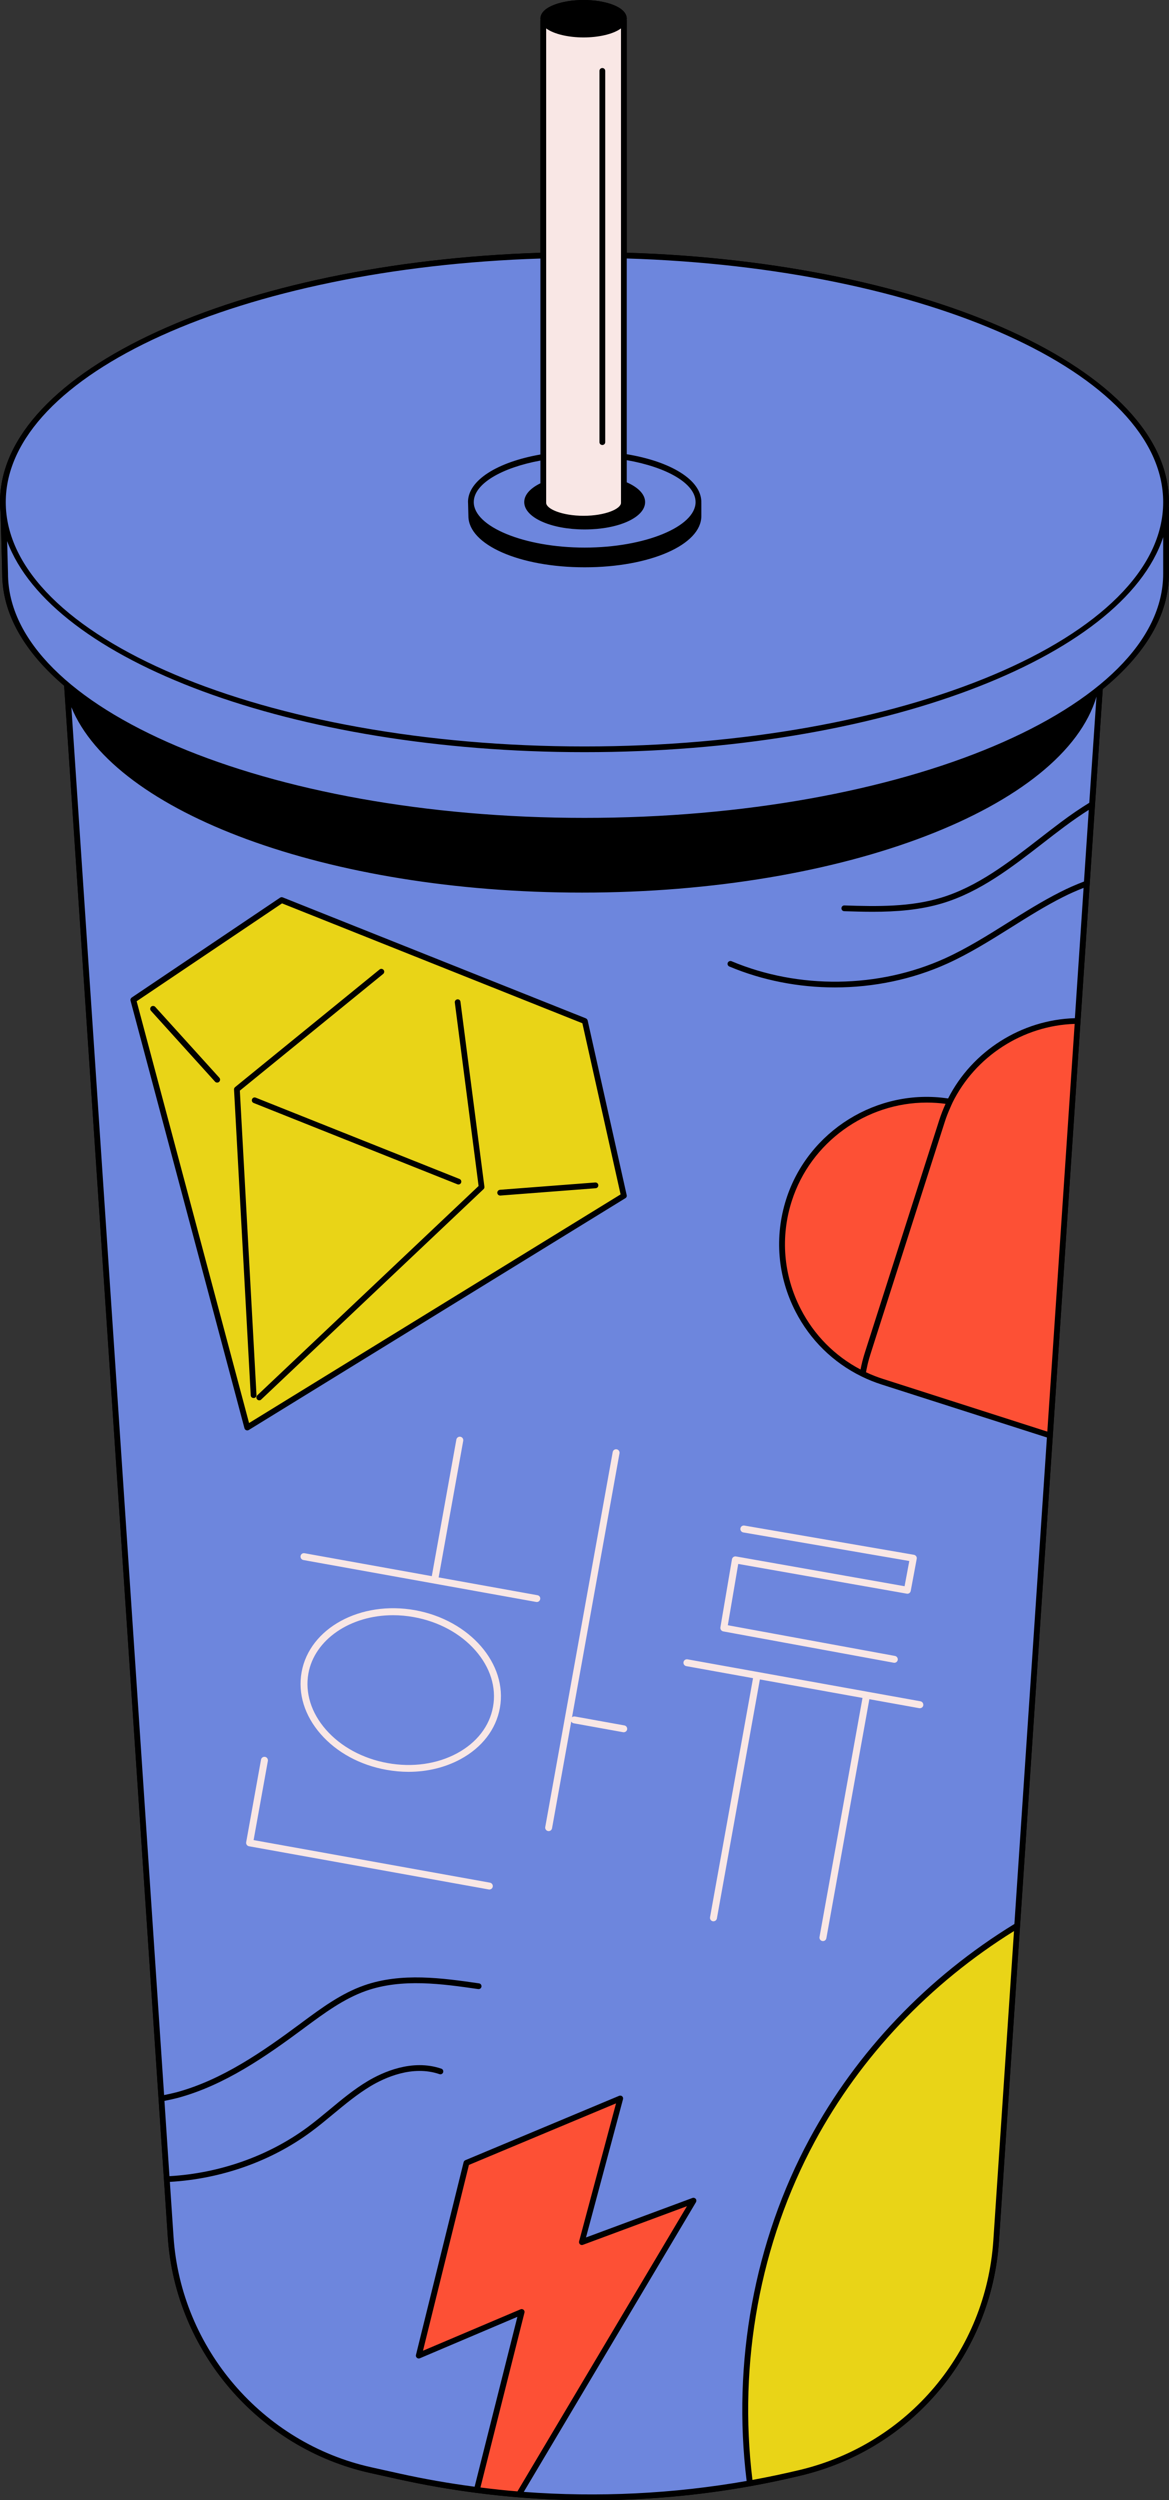
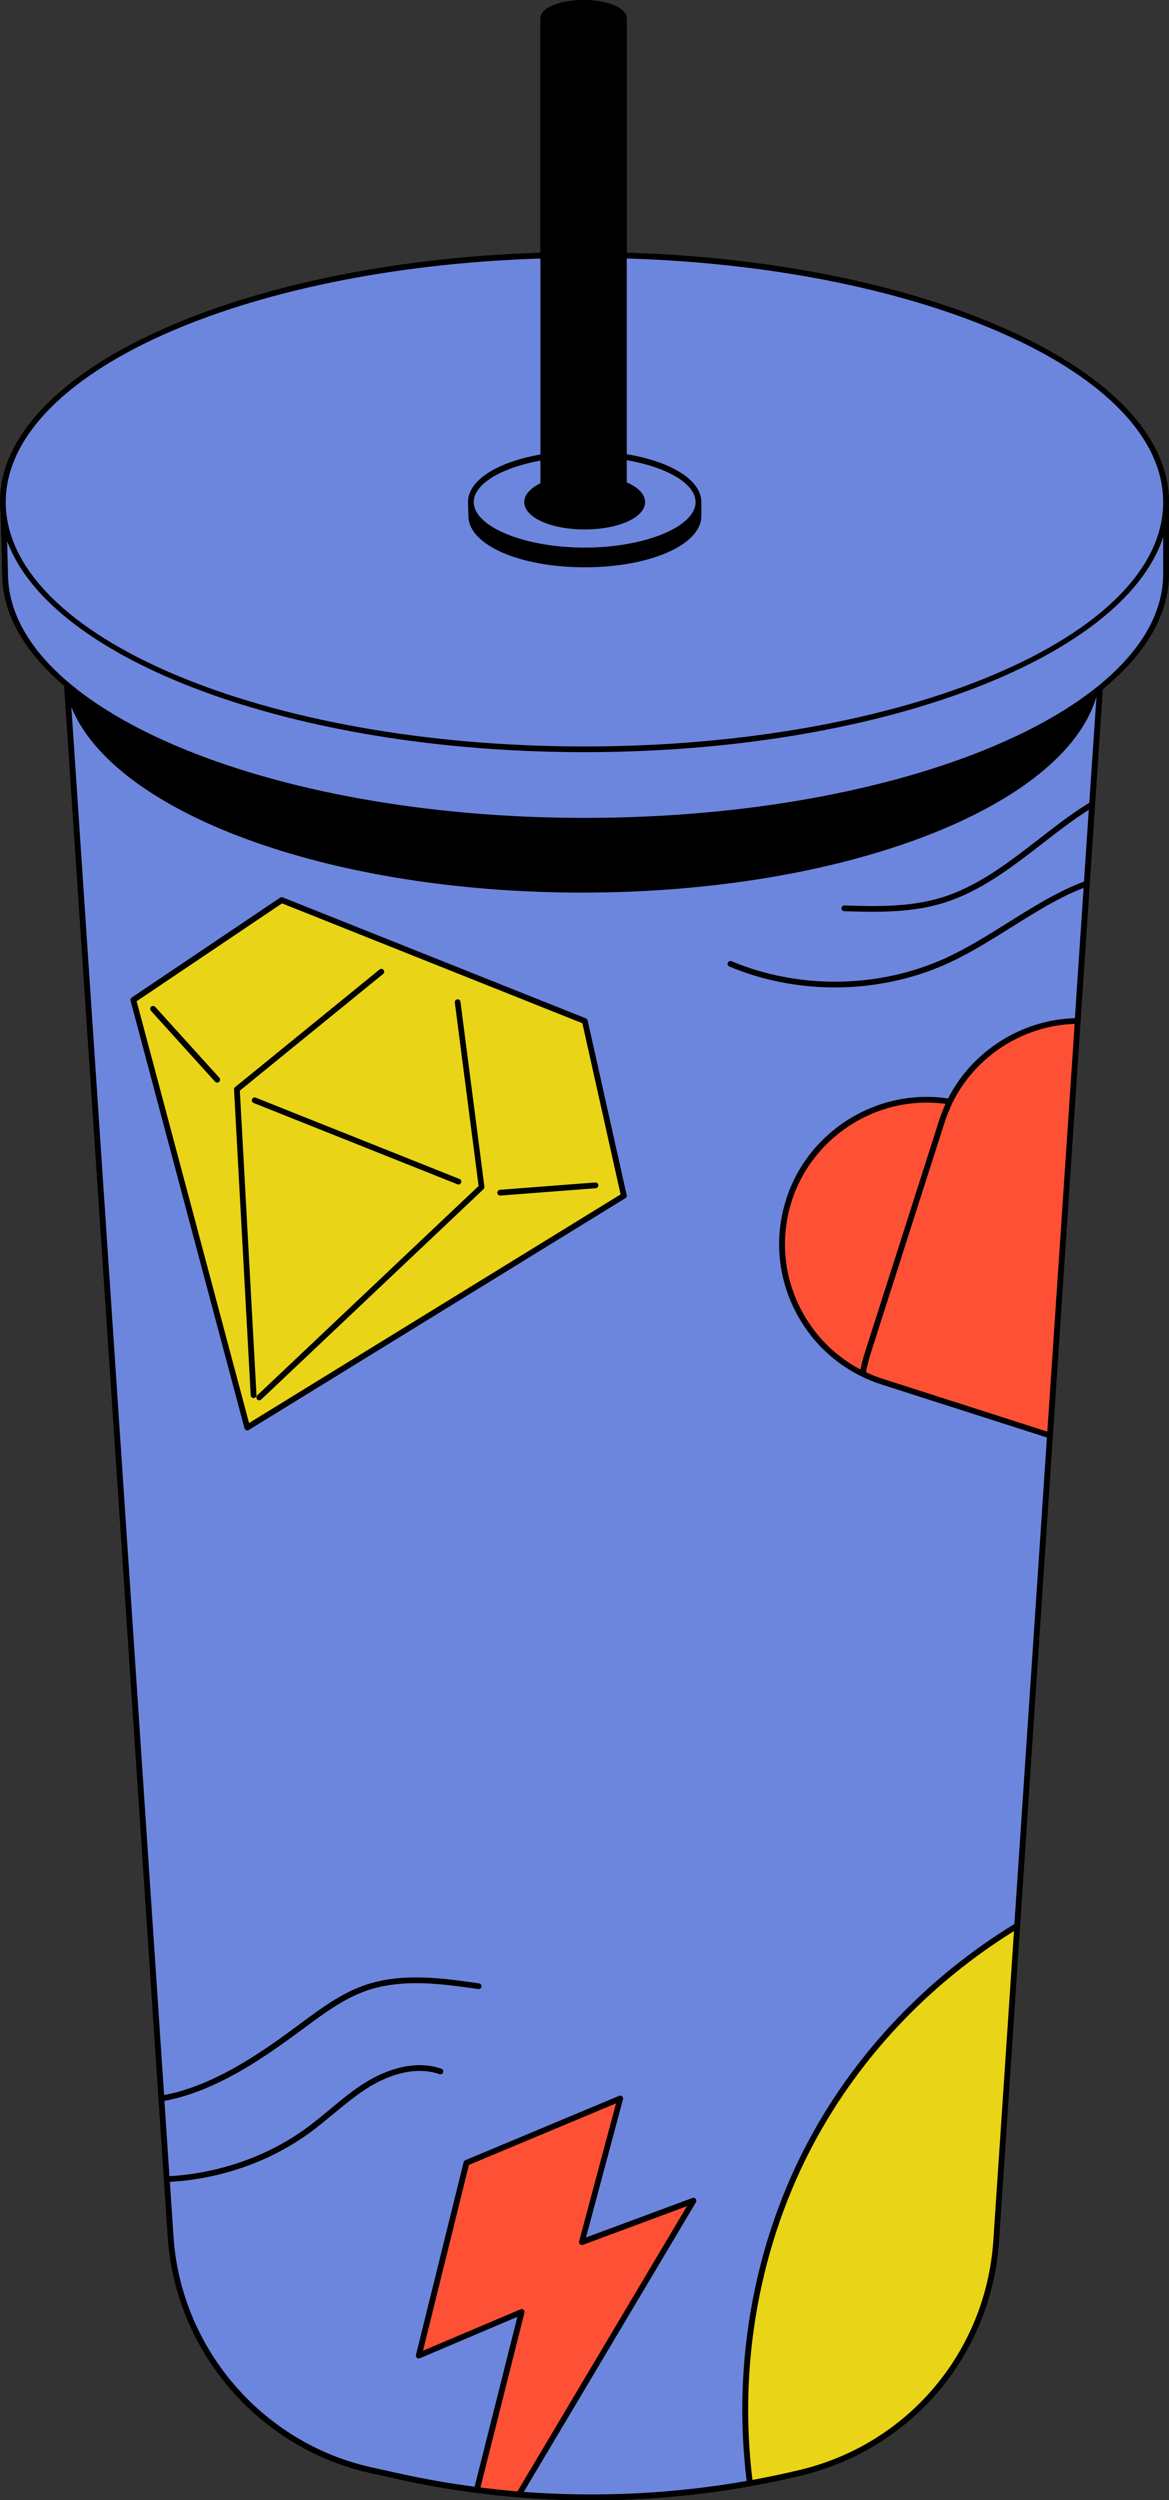
<svg xmlns="http://www.w3.org/2000/svg" height="434.0" preserveAspectRatio="xMidYMid meet" version="1.0" viewBox="0.0 0.0 203.1 434.0" width="203.1" zoomAndPan="magnify">
  <rect x="0.0" y="0.0" width="203.1" height="434.0" fill="#333333" stroke="none" />
  <g id="change1_1">
    <path d="M203.09,87.17c0-22.88-41.62-41.68-94.2-43.3V3.53c0-0.04-0.01-0.07-0.02-0.11c0.01-0.06,0.02-0.11,0.02-0.17 c0-2.11-3.86-3.25-7.5-3.25s-7.5,1.14-7.5,3.25c0,0.06,0.01,0.12,0.02,0.18c-0.01,0.03-0.02,0.06-0.02,0.1v40.35 C41.46,45.56,0,64.33,0,87.17c0,0.67,0.04,1.34,0.11,2.01l0.27,10.4c0,7,3.88,13.61,10.76,19.47l16.4,245.27l1.61,24.06 c1.33,19.8,15.79,36.62,35.17,40.92l4.87,1.08c4.49,0.99,9.06,1.79,13.57,2.37c2.43,0.32,4.9,0.58,7.35,0.78 c4.2,0.34,8.47,0.51,12.69,0.51c9.24,0,18.51-0.82,27.56-2.45c2.9-0.52,5.88-1.14,8.84-1.86c19.23-4.61,33.04-20.98,34.36-40.72 l11.75-175.62l2.42-36.12c0-0.01,0-0.01,0-0.02l3.86-57.63c7.34-6,11.5-12.82,11.5-20.05V88.05c0-0.04-0.01-0.08-0.02-0.11 C203.08,87.68,203.09,87.42,203.09,87.17z" fill="inherit" />
  </g>
  <g id="change2_1">
    <path d="M150.38,234.77c-0.32,0.99-0.57,1.99-0.76,2.99l-0.03,0.13l-0.12-0.06c-4.49-2.35-8.1-6-10.44-10.54 c-3.02-5.86-3.58-12.55-1.57-18.82c3.23-10.1,12.91-17.16,23.54-17.16c1.09,0,2.2,0.08,3.28,0.22l0.13,0.02l-0.06,0.12 c-0.42,0.92-0.79,1.89-1.11,2.88L150.38,234.77z M101.23,389.6c-0.14,0.05-0.3,0.02-0.41-0.08c-0.11-0.1-0.16-0.25-0.12-0.4 l6.42-23.96l0.05-0.2l-25.75,10.77l-0.05,0.02l-7.99,32.29l-0.05,0.19l17.13-7.27c0.14-0.06,0.3-0.04,0.42,0.06 c0.12,0.1,0.17,0.25,0.13,0.4l-7.65,30.35l-0.03,0.11l0.11,0.01c0.84,0.11,1.69,0.21,2.53,0.3c0.09,0.01,0.18,0.02,0.27,0.03 c0.11,0.01,0.22,0.03,0.34,0.04c1.02,0.11,2.1,0.21,3.29,0.31l0.06,0l29.49-49.57l0.14-0.24L101.23,389.6L101.23,389.6z M186.7,177.64c-8.99,0.29-17.36,5.69-21.33,13.75l-0.01,0.02v0.01c-0.09,0.18-0.17,0.38-0.25,0.57c-0.04,0.1-0.08,0.19-0.12,0.29 c-0.4,0.92-0.72,1.74-0.96,2.51l-12.88,40.23c-0.17,0.52-0.32,1.06-0.47,1.67c-0.03,0.12-0.06,0.25-0.08,0.37 c-0.02,0.08-0.03,0.15-0.05,0.23c-0.07,0.33-0.13,0.63-0.18,0.91l-0.01,0.08l0.07,0.03c0.98,0.46,2,0.86,3.03,1.19l28.49,9.13 l0.12,0.04l4.75-70.9l0.01-0.11L186.7,177.64z" fill="#FD5035" />
  </g>
  <g id="change3_1">
    <path d="M0.9,87.17c0-10.79,9.61-21.08,27.05-28.98c17.33-7.85,40.74-12.61,65.94-13.41l0.1,0v34.22L93.91,79 c-7.59,1.33-12.5,4.53-12.5,8.15c0,0.02,0,0.04,0.01,0.05c0,0.02,0.01,0.05,0.01,0.07l0.06,2.3c0,4.94,8.83,8.8,20.1,8.8 c11.31,0,20.17-3.86,20.17-8.8v-2.25c-0.01-0.02-0.01-0.03-0.01-0.05c0-0.04,0-0.06,0.01-0.08c0-0.01,0.01-0.03,0.01-0.04 c0-3.7-5.05-6.92-12.88-8.21l-0.08-0.01V44.77l0.1,0c25.26,0.77,48.75,5.52,66.15,13.38c17.51,7.9,27.15,18.21,27.15,29.02 c0,23.44-45.15,42.51-100.64,42.51S0.9,110.61,0.9,87.17z M101.58,91.8c-5.83,0-10.4-2.04-10.4-4.65c0-1.18,0.98-2.31,2.76-3.17 l0.06-0.03v-4.14l-0.12,0.02c-7.09,1.31-11.66,4.18-11.66,7.31c0,4.33,8.87,8,19.37,8c10.5,0,19.37-3.66,19.37-8 c0-3.16-4.84-6.13-12.04-7.38l-0.12-0.02v4.03l0.06,0.03c2.02,0.88,3.13,2.06,3.13,3.34C111.98,89.76,107.41,91.8,101.58,91.8z M190.41,120.9l0.26-0.86l-1.3,19.38l-0.04,0.03c-1.6,0.98-3.25,2.11-4.9,3.34c-1.29,0.96-2.56,1.95-3.8,2.91 c-5.28,4.09-10.73,8.31-17.11,10.24c-5.28,1.59-10.95,1.54-16.78,1.33c-0.01,0-0.01,0-0.02,0c-0.1,0-0.19,0.04-0.26,0.1 c-0.08,0.07-0.13,0.17-0.13,0.28c0,0.11,0.03,0.21,0.11,0.29s0.17,0.12,0.28,0.13c1.47,0.05,3.21,0.1,4.93,0.1 c5,0,8.73-0.45,12.11-1.47c6.53-1.97,12.04-6.25,17.37-10.38c1.23-0.95,2.5-1.93,3.79-2.9c1.42-1.06,2.84-2.04,4.23-2.92l0.17-0.11 l-0.01,0.2l-0.84,12.5l-0.06,0.02c-1.45,0.56-2.83,1.16-4.09,1.81c-3.15,1.59-6.19,3.49-9.13,5.34c-3.51,2.2-7.13,4.47-10.93,6.2 c-11.56,5.23-25.45,5.42-37.16,0.5c-0.1-0.04-0.21-0.04-0.31,0s-0.18,0.12-0.22,0.21c-0.04,0.1-0.04,0.21,0,0.31 c0.04,0.1,0.12,0.18,0.22,0.22c5.64,2.37,11.97,3.62,18.3,3.62c6.79,0,13.53-1.43,19.5-4.13c3.85-1.75,7.49-4.03,11.01-6.24 c2.94-1.84,5.96-3.74,9.08-5.31c1.07-0.54,2.25-1.07,3.58-1.6l0.15-0.06l-0.01,0.16l-1.52,22.71l-0.09,0 c-9.17,0.26-17.79,5.71-21.95,13.88l-0.03,0.06l-0.07-0.01c-12.2-1.83-24.25,5.66-28.01,17.43c-2.07,6.48-1.5,13.38,1.62,19.43 c2.53,4.91,6.46,8.78,11.39,11.2c1.14,0.55,2.3,1.02,3.49,1.4l28.8,9.23l-0.01,0.08l-5.65,84.5l-0.04,0.03 c-15.08,9.23-27.37,22.12-35.54,37.25c-9.58,17.75-13.46,38.82-10.93,59.34l0.01,0.09l-0.09,0.02c-8.87,1.56-17.89,2.35-26.95,2.35 c-3.93,0-7.87-0.15-11.8-0.44l-0.16-0.01l30-50.44c0.09-0.15,0.07-0.33-0.04-0.46c-0.11-0.13-0.29-0.18-0.45-0.12l-18.68,6.93 l0.05-0.19l6.43-24c0.04-0.15-0.01-0.31-0.12-0.41c-0.11-0.1-0.28-0.12-0.42-0.07l-26.73,11.18c-0.12,0.05-0.2,0.15-0.23,0.27 l-8.28,33.46c-0.04,0.15,0.01,0.3,0.13,0.4c0.12,0.1,0.28,0.12,0.41,0.06l17.13-7.27l-0.05,0.2l-7.46,29.58l-0.09-0.01 c-4.38-0.58-8.77-1.35-13.05-2.29l-4.87-1.08c-19-4.2-33.17-20.69-34.47-40.1l-0.65-9.65l0.1-0.01c8.92-0.51,17.63-3.6,24.52-8.71 c1.3-0.97,2.57-2.02,3.8-3.04l0.02-0.02c2.04-1.7,4.16-3.45,6.46-4.83c2.47-1.48,7.33-3.72,12.07-2.1c0.21,0.07,0.44-0.04,0.51-0.25 c0.07-0.21-0.04-0.44-0.25-0.51c-5.05-1.73-10.15,0.62-12.74,2.18c-2.35,1.41-4.48,3.18-6.55,4.89c-1.24,1.03-2.5,2.08-3.81,3.04 c-6.77,5.02-15.33,8.06-24.1,8.56l-0.1,0.01l-0.01-0.1l-0.88-13.16l0.09-0.02c0.84-0.16,1.6-0.33,2.32-0.52 c8.08-2.19,15.2-7.14,21.8-12.03l0.36-0.27c3.27-2.41,6.64-4.91,10.47-6.26c6.34-2.24,13.38-1.23,19.59-0.33 c0.23,0.03,0.42-0.12,0.45-0.34c0.03-0.22-0.12-0.42-0.34-0.45c-6.32-0.91-13.46-1.93-19.97,0.37c-3.94,1.39-7.36,3.92-10.67,6.37 l-0.36,0.27c-6.54,4.85-13.6,9.76-21.54,11.91c-0.65,0.17-1.36,0.33-2.15,0.48l-0.11,0.02l-0.01-0.11L12.26,122.14l0.23,0.57 c3.63,8.88,14.45,17.01,30.48,22.89c16.24,5.96,36.89,9.24,58.15,9.24C146.3,154.84,184.68,140.25,190.41,120.9z M22.78,173.7 l19.79,74.22c0.03,0.12,0.12,0.22,0.24,0.27c0.12,0.05,0.25,0.04,0.36-0.03l65.43-40.24c0.15-0.09,0.22-0.26,0.18-0.43L102,177.18 c-0.03-0.13-0.12-0.24-0.24-0.28l-52.67-21c-0.05-0.02-0.1-0.03-0.15-0.03c-0.08,0-0.16,0.02-0.22,0.07l-25.78,17.34 C22.8,173.36,22.73,173.54,22.78,173.7z M168.37,119.72c-18.51,6.94-42.24,10.76-66.82,10.76c-24.3,0-47.82-3.74-66.24-10.54 C17.1,113.22,5.04,103.97,1.33,93.9l-0.21-0.57l0.16,6.23c0,23.45,44.98,42.53,100.26,42.53c55.5,0,100.64-19.07,100.64-42.51v-6.95 l-0.19,0.59C198.63,103.44,186.69,112.85,168.37,119.72z" fill="#6D86DD" />
  </g>
  <g id="change4_1">
    <path d="M176.28,335.03l-0.01,0.19l-3.59,53.72c-1.3,19.35-14.83,35.39-33.67,39.91c-2.69,0.64-5.47,1.23-8.26,1.74 l-0.1,0.02l-0.01-0.11c-2.5-20.34,1.35-41.23,10.84-58.81c7.98-14.79,19.96-27.43,34.65-36.57L176.28,335.03z M101.28,177.61 l6.66,29.78l-0.06,0.04l-64.67,39.77l-0.03-0.13l-19.55-73.29l25.37-17.06l0.05,0.02l52.23,20.83L101.28,177.61z M103.85,205.74 c-0.01-0.11-0.06-0.2-0.14-0.27c-0.08-0.07-0.18-0.11-0.29-0.1h0l-16.55,1.27c-0.11,0.01-0.2,0.06-0.27,0.14 c-0.07,0.08-0.1,0.18-0.1,0.29c0.02,0.21,0.19,0.37,0.4,0.37l0.03,0l16.55-1.27c0.11-0.01,0.2-0.06,0.27-0.14 C103.83,205.95,103.86,205.85,103.85,205.74z M80.01,204.96c-0.04-0.1-0.12-0.17-0.22-0.21L44.4,190.63 c-0.05-0.02-0.1-0.03-0.15-0.03c-0.05,0-0.11,0.01-0.16,0.03c-0.1,0.04-0.17,0.12-0.21,0.22c-0.04,0.1-0.04,0.21,0,0.31 c0.04,0.1,0.12,0.17,0.22,0.21l35.39,14.11c0.2,0.08,0.44-0.02,0.52-0.22C80.05,205.16,80.05,205.06,80.01,204.96z M44.64,242.57 c0,0.11,0.04,0.21,0.11,0.29c0.15,0.15,0.41,0.16,0.56,0.02l38.63-36.52c0.09-0.09,0.14-0.22,0.12-0.34v0l-4.16-32.09 c-0.01-0.11-0.07-0.2-0.16-0.27c-0.07-0.05-0.15-0.08-0.23-0.08c-0.02,0-0.04,0-0.06,0c-0.22,0.03-0.38,0.23-0.35,0.45l4.14,31.89 l-0.04,0.04l-38.45,36.35C44.69,242.37,44.65,242.47,44.64,242.57z M66,168.38L40.9,188.8c-0.1,0.08-0.15,0.2-0.15,0.33l2.9,53.08 c0.01,0.21,0.19,0.38,0.4,0.38c0.13-0.01,0.23-0.05,0.3-0.13c0.07-0.08,0.11-0.18,0.1-0.29l-2.89-52.88l0.04-0.03L66.51,169 c0.08-0.07,0.13-0.16,0.15-0.27c0.01-0.11-0.02-0.21-0.09-0.29c-0.07-0.08-0.16-0.13-0.27-0.15c-0.01,0-0.03,0-0.04,0 C66.16,168.29,66.07,168.32,66,168.38z M38.03,187.17l-11.14-12.31c-0.07-0.08-0.17-0.13-0.28-0.13c-0.01,0-0.01,0-0.02,0 c-0.1,0-0.19,0.04-0.27,0.1c-0.08,0.07-0.13,0.17-0.13,0.28s0.03,0.21,0.1,0.29l11.14,12.31c0.14,0.16,0.41,0.17,0.56,0.03 c0.08-0.07,0.13-0.17,0.13-0.28S38.1,187.25,38.03,187.17z" fill="#E9D417" />
  </g>
  <g id="change5_1">
-     <path d="M85.61,327.52c-0.05,0.29-0.3,0.49-0.59,0.49c-0.03,0-0.07,0-0.1-0.01l-41.66-7.5 c-0.16-0.03-0.3-0.12-0.39-0.25c-0.09-0.13-0.13-0.29-0.1-0.45l2.58-14.34c0.06-0.32,0.37-0.54,0.7-0.48 c0.33,0.06,0.54,0.37,0.49,0.7l-2.48,13.75l41.07,7.39C85.45,326.88,85.67,327.2,85.61,327.52z M101.39,89.64 c3.89,0,6.6-1.24,6.6-2.35V4.73l-0.16,0.12c-1.29,0.95-3.75,1.55-6.44,1.55c-2.68,0-5.15-0.59-6.44-1.55l-0.16-0.12v82.56 C94.79,88.4,97.5,89.64,101.39,89.64z M125.65,283.2l29.62,5.44c0.04,0.01,0.07,0.01,0.11,0.01c0.29,0,0.54-0.21,0.59-0.49 c0.06-0.32-0.16-0.64-0.48-0.7l-29.04-5.33l1.81-10.64l29.28,5.16c0.15,0.03,0.31,0,0.44-0.09c0.13-0.09,0.22-0.23,0.25-0.39 l1.04-5.57c0.03-0.16,0-0.32-0.1-0.45c-0.09-0.13-0.23-0.22-0.39-0.25l-29.45-5.07c-0.32-0.06-0.64,0.16-0.69,0.49 c-0.03,0.16,0.01,0.32,0.1,0.45c0.09,0.13,0.23,0.22,0.39,0.25l28.85,4.96l-0.82,4.38l-29.29-5.17c-0.16-0.03-0.32,0.01-0.45,0.1 c-0.13,0.09-0.22,0.23-0.25,0.39l-2.01,11.82C125.11,282.83,125.33,283.14,125.65,283.2z M159.91,295.33l-40.46-7.28 c-0.33-0.06-0.64,0.16-0.7,0.48c-0.06,0.33,0.16,0.64,0.48,0.7l11.6,2.09l-7.47,41.5c-0.06,0.33,0.16,0.64,0.49,0.7 c0.32,0.05,0.64-0.16,0.7-0.48l7.47-41.5l17.83,3.21l-7.47,41.5c-0.06,0.33,0.16,0.64,0.49,0.7c0.04,0.01,0.07,0.01,0.11,0.01 c0.29,0,0.54-0.21,0.59-0.49l7.47-41.5l8.67,1.56c0.33,0.05,0.64-0.16,0.7-0.48C160.46,295.7,160.24,295.39,159.91,295.33z M86.85,296.48c-0.67,3.73-3.11,6.89-6.87,8.92c-2.64,1.42-5.75,2.18-8.99,2.18c-1.28,0-2.57-0.12-3.86-0.35 c-4.58-0.82-8.63-3.02-11.41-6.2c-2.81-3.21-3.99-7.03-3.32-10.76c1.38-7.64,10.22-12.46,19.72-10.75 C81.62,281.24,88.23,288.85,86.85,296.48z M53.58,290.5c-0.6,3.36,0.48,6.82,3.04,9.75c2.6,2.97,6.41,5.03,10.72,5.81 c4.31,0.78,8.6,0.17,12.07-1.7c3.43-1.85,5.65-4.72,6.25-8.08c0.61-3.37-0.49-6.85-3.08-9.79c-2.6-2.95-6.4-5-10.68-5.77 c-1.2-0.22-2.42-0.33-3.62-0.33C60.82,280.39,54.64,284.64,53.58,290.5z M108.47,299.52l-8.59-1.55c-0.19-0.03-0.37,0.03-0.5,0.14 l8.25-45.82c0.06-0.33-0.16-0.64-0.48-0.7h0c-0.34-0.06-0.64,0.16-0.7,0.48l-11.72,65.09c-0.06,0.33,0.16,0.64,0.49,0.7 c0.04,0.01,0.07,0.01,0.1,0.01c0.29,0,0.54-0.21,0.59-0.49l3.34-18.54c0.08,0.16,0.24,0.28,0.42,0.31l8.59,1.55 c0.33,0.05,0.64-0.16,0.7-0.48C109.01,299.89,108.8,299.58,108.47,299.52z M93.38,276.92l-17.17-3.09l4.27-23.72 c0.06-0.33-0.16-0.64-0.49-0.7c-0.32-0.06-0.64,0.16-0.7,0.48l-4.27,23.72l-22.11-3.98c-0.34-0.06-0.64,0.16-0.69,0.48 c-0.06,0.33,0.16,0.64,0.48,0.7l40.46,7.28c0.04,0.01,0.07,0.01,0.1,0.01c0.29,0,0.54-0.21,0.59-0.49 C93.92,277.29,93.71,276.98,93.38,276.92z" fill="#F9E7E5" />
-   </g>
+     </g>
  <g id="change1_2">
    <path d="M94.89,3.25c0-1.06,2.78-2.25,6.5-2.25s6.5,1.19,6.5,2.25s-2.78,2.25-6.5,2.25S94.89,4.31,94.89,3.25z M82.46,90.14 c0.73,4.04,9.18,7.34,19.12,7.34c10.08,0,18.63-3.37,19.21-7.46c-2.66,3.54-10.15,6.03-19.21,6.03 C92.61,96.05,85.19,93.61,82.46,90.14z M203.09,87.17c0,0.26-0.01,0.51-0.02,0.77c0.01,0.04,0.02,0.07,0.02,0.11v11.52 c0,7.23-4.16,14.05-11.5,20.05l-3.86,57.63c0,0.01,0,0.01,0,0.02l-2.42,36.12L173.57,389c-1.32,19.74-15.13,36.11-34.36,40.72 c-2.96,0.71-5.94,1.33-8.84,1.86c-9.05,1.62-18.32,2.45-27.56,2.45c-4.22,0-8.49-0.17-12.69-0.51c-2.45-0.2-4.91-0.46-7.35-0.78 c-4.51-0.58-9.08-1.38-13.57-2.37l-4.87-1.08c-19.38-4.29-33.85-21.12-35.17-40.92l-1.61-24.06l-16.4-245.27 c-6.88-5.86-10.76-12.47-10.76-19.47l-0.27-10.4C0.04,88.51,0,87.84,0,87.17c0-22.84,41.46-41.61,93.89-43.29V3.53 c0-0.03,0.01-0.07,0.02-0.1c-0.01-0.06-0.02-0.12-0.02-0.18c0-2.11,3.86-3.25,7.5-3.25s7.5,1.14,7.5,3.25 c0,0.06-0.01,0.12-0.02,0.17c0.01,0.04,0.02,0.07,0.02,0.11v40.34C161.47,45.48,203.09,64.29,203.09,87.17z M94.89,3.25 c0,1.06,2.78,2.25,6.5,2.25s6.5-1.19,6.5-2.25S105.11,1,101.39,1S94.89,2.19,94.89,3.25z M101.39,6.5c-2.5,0-5.11-0.54-6.5-1.57 v82.36c0,1.06,2.78,2.25,6.5,2.25s6.5-1.19,6.5-2.25V4.93C106.51,5.96,103.89,6.5,101.39,6.5z M91.08,87.16 c0-1.27,1.06-2.41,2.81-3.26v-3.95c-6.74,1.24-11.58,4.04-11.58,7.21c0,4.28,8.82,7.9,19.27,7.9s19.27-3.62,19.27-7.9 c0-3.23-5.02-6.07-11.96-7.28v3.85c1.97,0.86,3.19,2.07,3.19,3.43c0,2.66-4.61,4.75-10.5,4.75S91.08,89.82,91.08,87.16z M101.58,96.05c-8.97,0-16.39-2.44-19.12-5.92c0.73,4.04,9.18,7.34,19.12,7.34c10.08,0,18.63-3.37,19.21-7.46 C118.13,93.56,110.65,96.05,101.58,96.05z M119.35,382.98l-18.08,6.71c-0.17,0.07-0.37,0.03-0.51-0.1c-0.14-0.13-0.19-0.32-0.15-0.5 l6.42-23.96l-25.56,10.69l-7.98,32.25l16.95-7.19c0.17-0.08,0.38-0.04,0.52,0.08c0.14,0.12,0.21,0.32,0.16,0.5l-7.65,30.35 c0.84,0.11,1.68,0.21,2.53,0.3c0.2,0.02,0.41,0.05,0.61,0.07c1.1,0.12,2.2,0.22,3.29,0.31L119.35,382.98z M176.17,335.22 c-14.66,9.12-26.62,21.73-34.61,36.53c-9.49,17.59-13.33,38.43-10.83,58.75c2.72-0.5,5.49-1.08,8.25-1.74 c18.8-4.51,32.3-20.51,33.6-39.82L176.17,335.22z M186.71,177.74c-8.98,0.29-17.27,5.62-21.24,13.7c0,0,0,0,0,0.01 c-0.14,0.28-0.26,0.58-0.39,0.87c-0.36,0.81-0.69,1.64-0.96,2.5l-11.78,36.78l-1.1,3.45c-0.18,0.55-0.33,1.1-0.47,1.66 c-0.05,0.2-0.09,0.4-0.13,0.6c-0.07,0.3-0.13,0.6-0.18,0.9c0.97,0.46,1.99,0.86,3.01,1.18l28.49,9.13L186.71,177.74z M163.16,194.51 c0.32-0.99,0.69-1.96,1.12-2.89c-1.09-0.15-2.19-0.22-3.27-0.22c-10.49,0-20.17,6.84-23.45,17.09c-2,6.25-1.45,12.91,1.56,18.75 c2.33,4.53,5.92,8.15,10.39,10.5c0.19-1,0.45-2.01,0.77-3L163.16,194.51z M190.5,120.93c-5.67,19.16-43.59,34.02-89.37,34.02 c-44.32,0-81.27-13.92-88.73-32.19l16.11,240.93c0.72-0.14,1.43-0.3,2.14-0.48c7.92-2.14,14.97-7.05,21.5-11.89l0.36-0.27 c3.32-2.45,6.75-4.99,10.7-6.38c6.54-2.31,13.7-1.28,20.02-0.37c0.27,0.04,0.46,0.29,0.42,0.57c-0.04,0.27-0.28,0.46-0.57,0.42 c-6.2-0.89-13.23-1.91-19.54,0.33c-3.81,1.35-7.18,3.84-10.44,6.24l-0.36,0.27c-6.61,4.9-13.74,9.86-21.84,12.05 c-0.77,0.2-1.55,0.37-2.33,0.52l0.87,13.07c8.75-0.5,17.27-3.52,24.05-8.54c1.29-0.96,2.56-2.01,3.79-3.03 c2.07-1.72,4.21-3.5,6.57-4.91c2.61-1.56,7.74-3.92,12.83-2.18c0.26,0.09,0.4,0.37,0.31,0.64c-0.09,0.26-0.37,0.4-0.63,0.31 c-4.71-1.61-9.53,0.62-11.99,2.09c-2.29,1.38-4.41,3.13-6.45,4.82c-1.24,1.03-2.52,2.09-3.83,3.06c-6.93,5.14-15.64,8.22-24.58,8.73 l0.64,9.55c1.3,19.36,15.44,35.81,34.39,40l4.87,1.08c4.32,0.96,8.71,1.72,13.05,2.29l7.43-29.49l-16.94,7.19 c-0.17,0.08-0.38,0.04-0.52-0.08c-0.14-0.12-0.21-0.32-0.16-0.5l8.28-33.46c0.04-0.15,0.15-0.28,0.29-0.34l26.73-11.18 c0.18-0.07,0.38-0.04,0.52,0.08c0.14,0.13,0.2,0.32,0.15,0.51l-6.43,24l18.5-6.86c0.2-0.07,0.42-0.01,0.56,0.15 c0.14,0.16,0.15,0.39,0.05,0.58l-29.92,50.3c12.94,0.97,26.03,0.33,38.72-1.9c-2.53-20.54,1.34-41.62,10.94-59.4 c8.19-15.16,20.49-28.05,35.58-37.29l5.65-84.45l-28.73-9.2c-1.19-0.38-2.36-0.85-3.48-1.4c-0.01,0-0.02,0-0.02-0.01 c-4.94-2.43-8.9-6.31-11.44-11.24c-3.13-6.08-3.71-13-1.63-19.51c3.8-11.88,15.86-19.34,28.13-17.49 c4.2-8.26,12.77-13.67,22.03-13.94l1.51-22.62c-1.22,0.48-2.43,1.01-3.57,1.59c-3.12,1.57-6.14,3.47-9.06,5.3 c-3.53,2.21-7.18,4.5-11.04,6.25c-6.09,2.76-12.81,4.14-19.54,4.14c-6.29,0-12.57-1.21-18.34-3.63c-0.25-0.11-0.38-0.4-0.27-0.65 c0.11-0.25,0.4-0.37,0.65-0.27c11.69,4.91,25.55,4.73,37.08-0.49c3.8-1.73,7.42-3.99,10.92-6.19c2.94-1.84,5.98-3.75,9.14-5.34 c1.31-0.67,2.69-1.27,4.1-1.81l0.83-12.44c-1.37,0.87-2.78,1.84-4.23,2.92c-1.27,0.94-2.53,1.92-3.79,2.9 c-5.34,4.14-10.86,8.42-17.4,10.39c-3.89,1.17-7.96,1.48-12.13,1.48c-1.63,0-3.28-0.05-4.94-0.1c-0.28-0.01-0.49-0.24-0.48-0.52 c0.01-0.28,0.25-0.5,0.52-0.48c5.82,0.2,11.49,0.26,16.75-1.33c6.37-1.92,11.81-6.15,17.08-10.23c1.26-0.98,2.53-1.96,3.8-2.91 c1.68-1.26,3.33-2.38,4.91-3.35L190.5,120.93z M202.09,93.24c-6.94,21.07-49.38,37.33-100.54,37.33 c-50.61,0-92.68-15.91-100.31-36.64l0.15,5.62c0,23.4,44.93,42.43,100.16,42.43c55.44,0,100.54-19.03,100.54-42.41V93.24z M202.09,87.17c0-22.34-41.18-40.71-93.2-42.3v33.98c7.65,1.26,12.96,4.46,12.96,8.31c0,0.04-0.01,0.07-0.01,0.11 c0,0.02,0.01,0.04,0.01,0.06v2.25c0,4.99-8.9,8.9-20.27,8.9c-11.32,0-20.2-3.91-20.2-8.9l-0.06-2.3c0-0.04-0.01-0.09-0.01-0.13 c0-3.79,5.14-6.95,12.58-8.25V44.88C42.01,46.53,1,64.87,1,87.17c0,23.39,45.1,42.41,100.54,42.41 C156.98,129.58,202.09,110.55,202.09,87.17z M102.1,177.15l6.78,30.32c0.05,0.21-0.04,0.42-0.23,0.53l-65.43,40.24 c-0.08,0.05-0.17,0.07-0.26,0.07c-0.06,0-0.13-0.01-0.19-0.04c-0.15-0.06-0.26-0.18-0.3-0.34l-19.79-74.22 c-0.06-0.21,0.03-0.42,0.2-0.54l25.78-17.34c0.14-0.09,0.31-0.11,0.46-0.05l52.67,21C101.95,176.86,102.06,176.99,102.1,177.15z M107.82,207.34l-6.64-29.71L49,156.82l-25.26,16.99l19.53,73.22L107.82,207.34z M41.67,189.33l24.9-20.26 c0.21-0.17,0.25-0.49,0.07-0.7c-0.17-0.21-0.49-0.25-0.7-0.07l-25.1,20.42c-0.12,0.1-0.19,0.26-0.18,0.42l2.9,53.08 c0.01,0.27,0.23,0.47,0.5,0.47c0.01,0,0.02,0,0.03,0c0.28-0.01,0.49-0.25,0.47-0.53L41.67,189.33z M79.45,173.48 c-0.27,0.04-0.47,0.29-0.43,0.56l4.13,31.84L44.7,242.22c-0.2,0.19-0.21,0.51-0.02,0.71c0.1,0.1,0.23,0.16,0.36,0.16 c0.12,0,0.25-0.04,0.34-0.14l38.63-36.52c0.12-0.11,0.17-0.27,0.15-0.43l-4.16-32.09C79.98,173.64,79.73,173.44,79.45,173.48z M26.97,174.79c-0.18-0.2-0.5-0.22-0.71-0.04c-0.2,0.19-0.22,0.5-0.04,0.71l11.14,12.31c0.1,0.11,0.23,0.16,0.37,0.16 c0.12,0,0.24-0.04,0.34-0.13c0.2-0.19,0.22-0.5,0.04-0.71L26.97,174.79z M86.4,207.08c0.02,0.26,0.24,0.46,0.5,0.46 c0.01,0,0.03,0,0.04,0l16.55-1.27c0.28-0.02,0.48-0.26,0.46-0.54c-0.02-0.28-0.27-0.48-0.54-0.46l-16.55,1.27 C86.59,206.57,86.38,206.81,86.4,207.08z M43.79,190.82c-0.1,0.26,0.02,0.55,0.28,0.65l35.39,14.11c0.06,0.02,0.12,0.04,0.19,0.04 c0.2,0,0.39-0.12,0.46-0.31c0.1-0.26-0.02-0.55-0.28-0.65l-35.39-14.11C44.18,190.44,43.89,190.56,43.79,190.82z M105.15,76.76 V12.31c0-0.28-0.22-0.5-0.5-0.5s-0.5,0.22-0.5,0.5v64.44c0,0.28,0.22,0.5,0.5,0.5S105.15,77.03,105.15,76.76z" fill="inherit" />
  </g>
</svg>